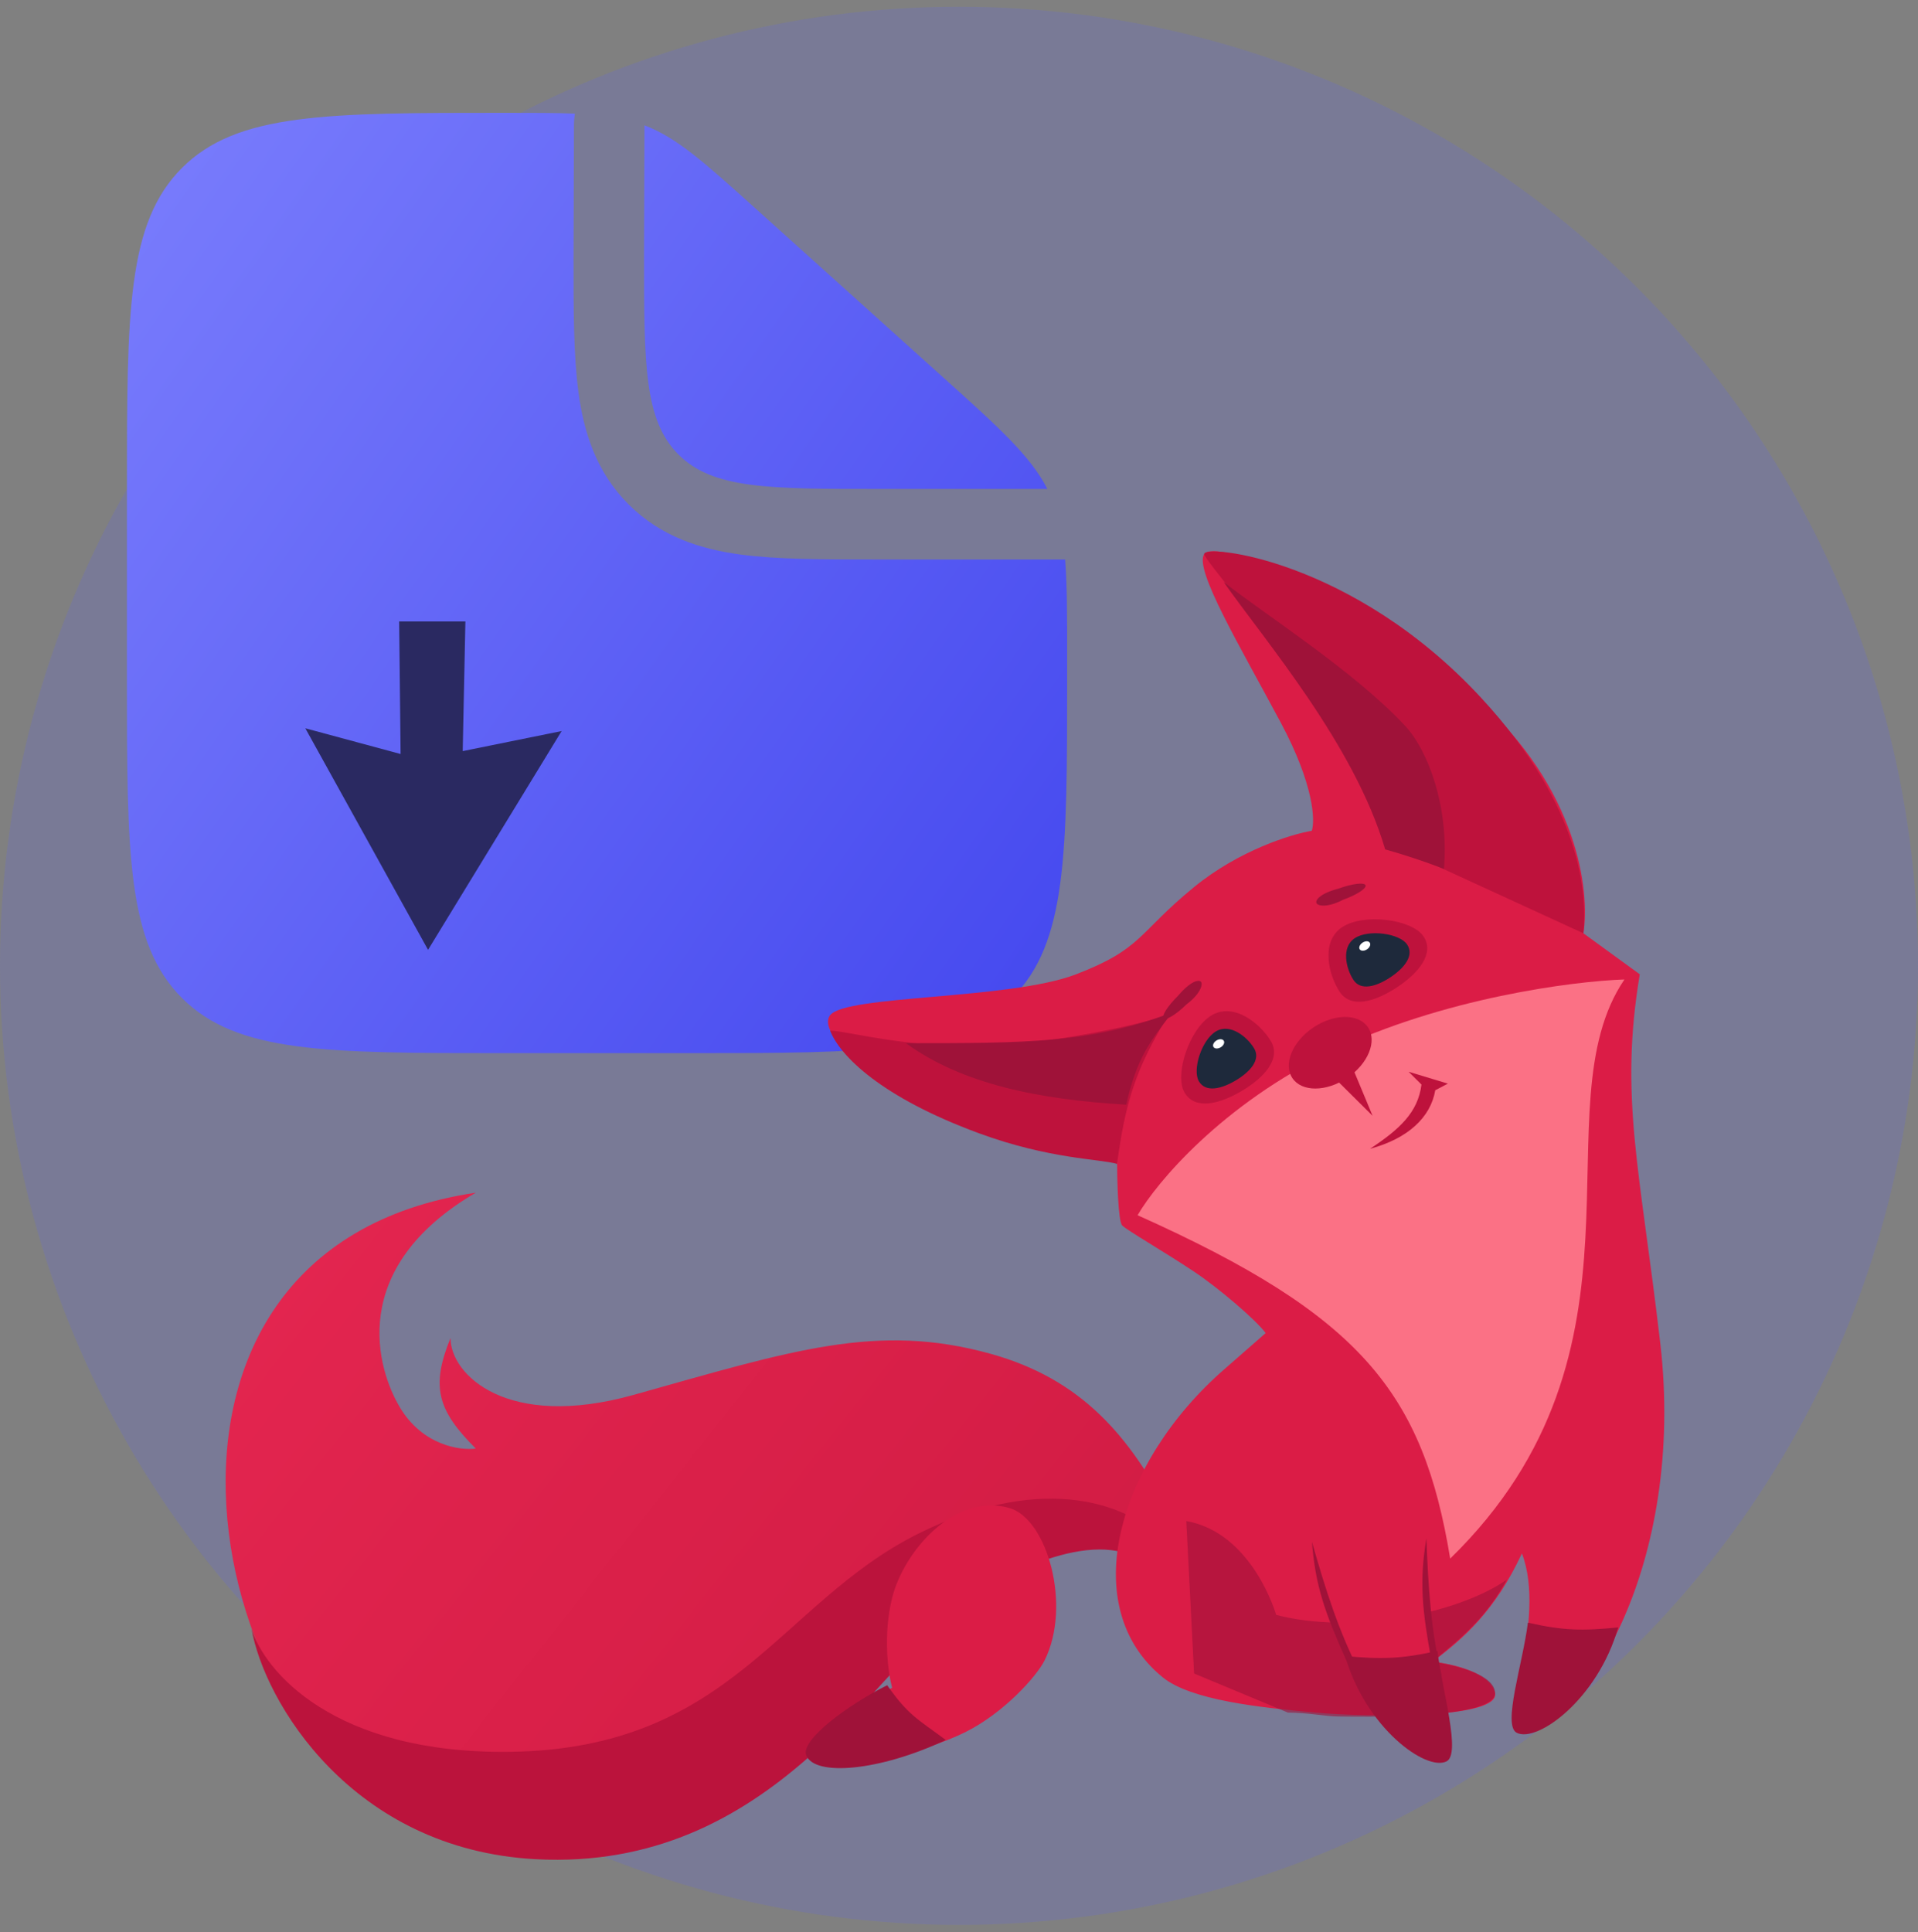
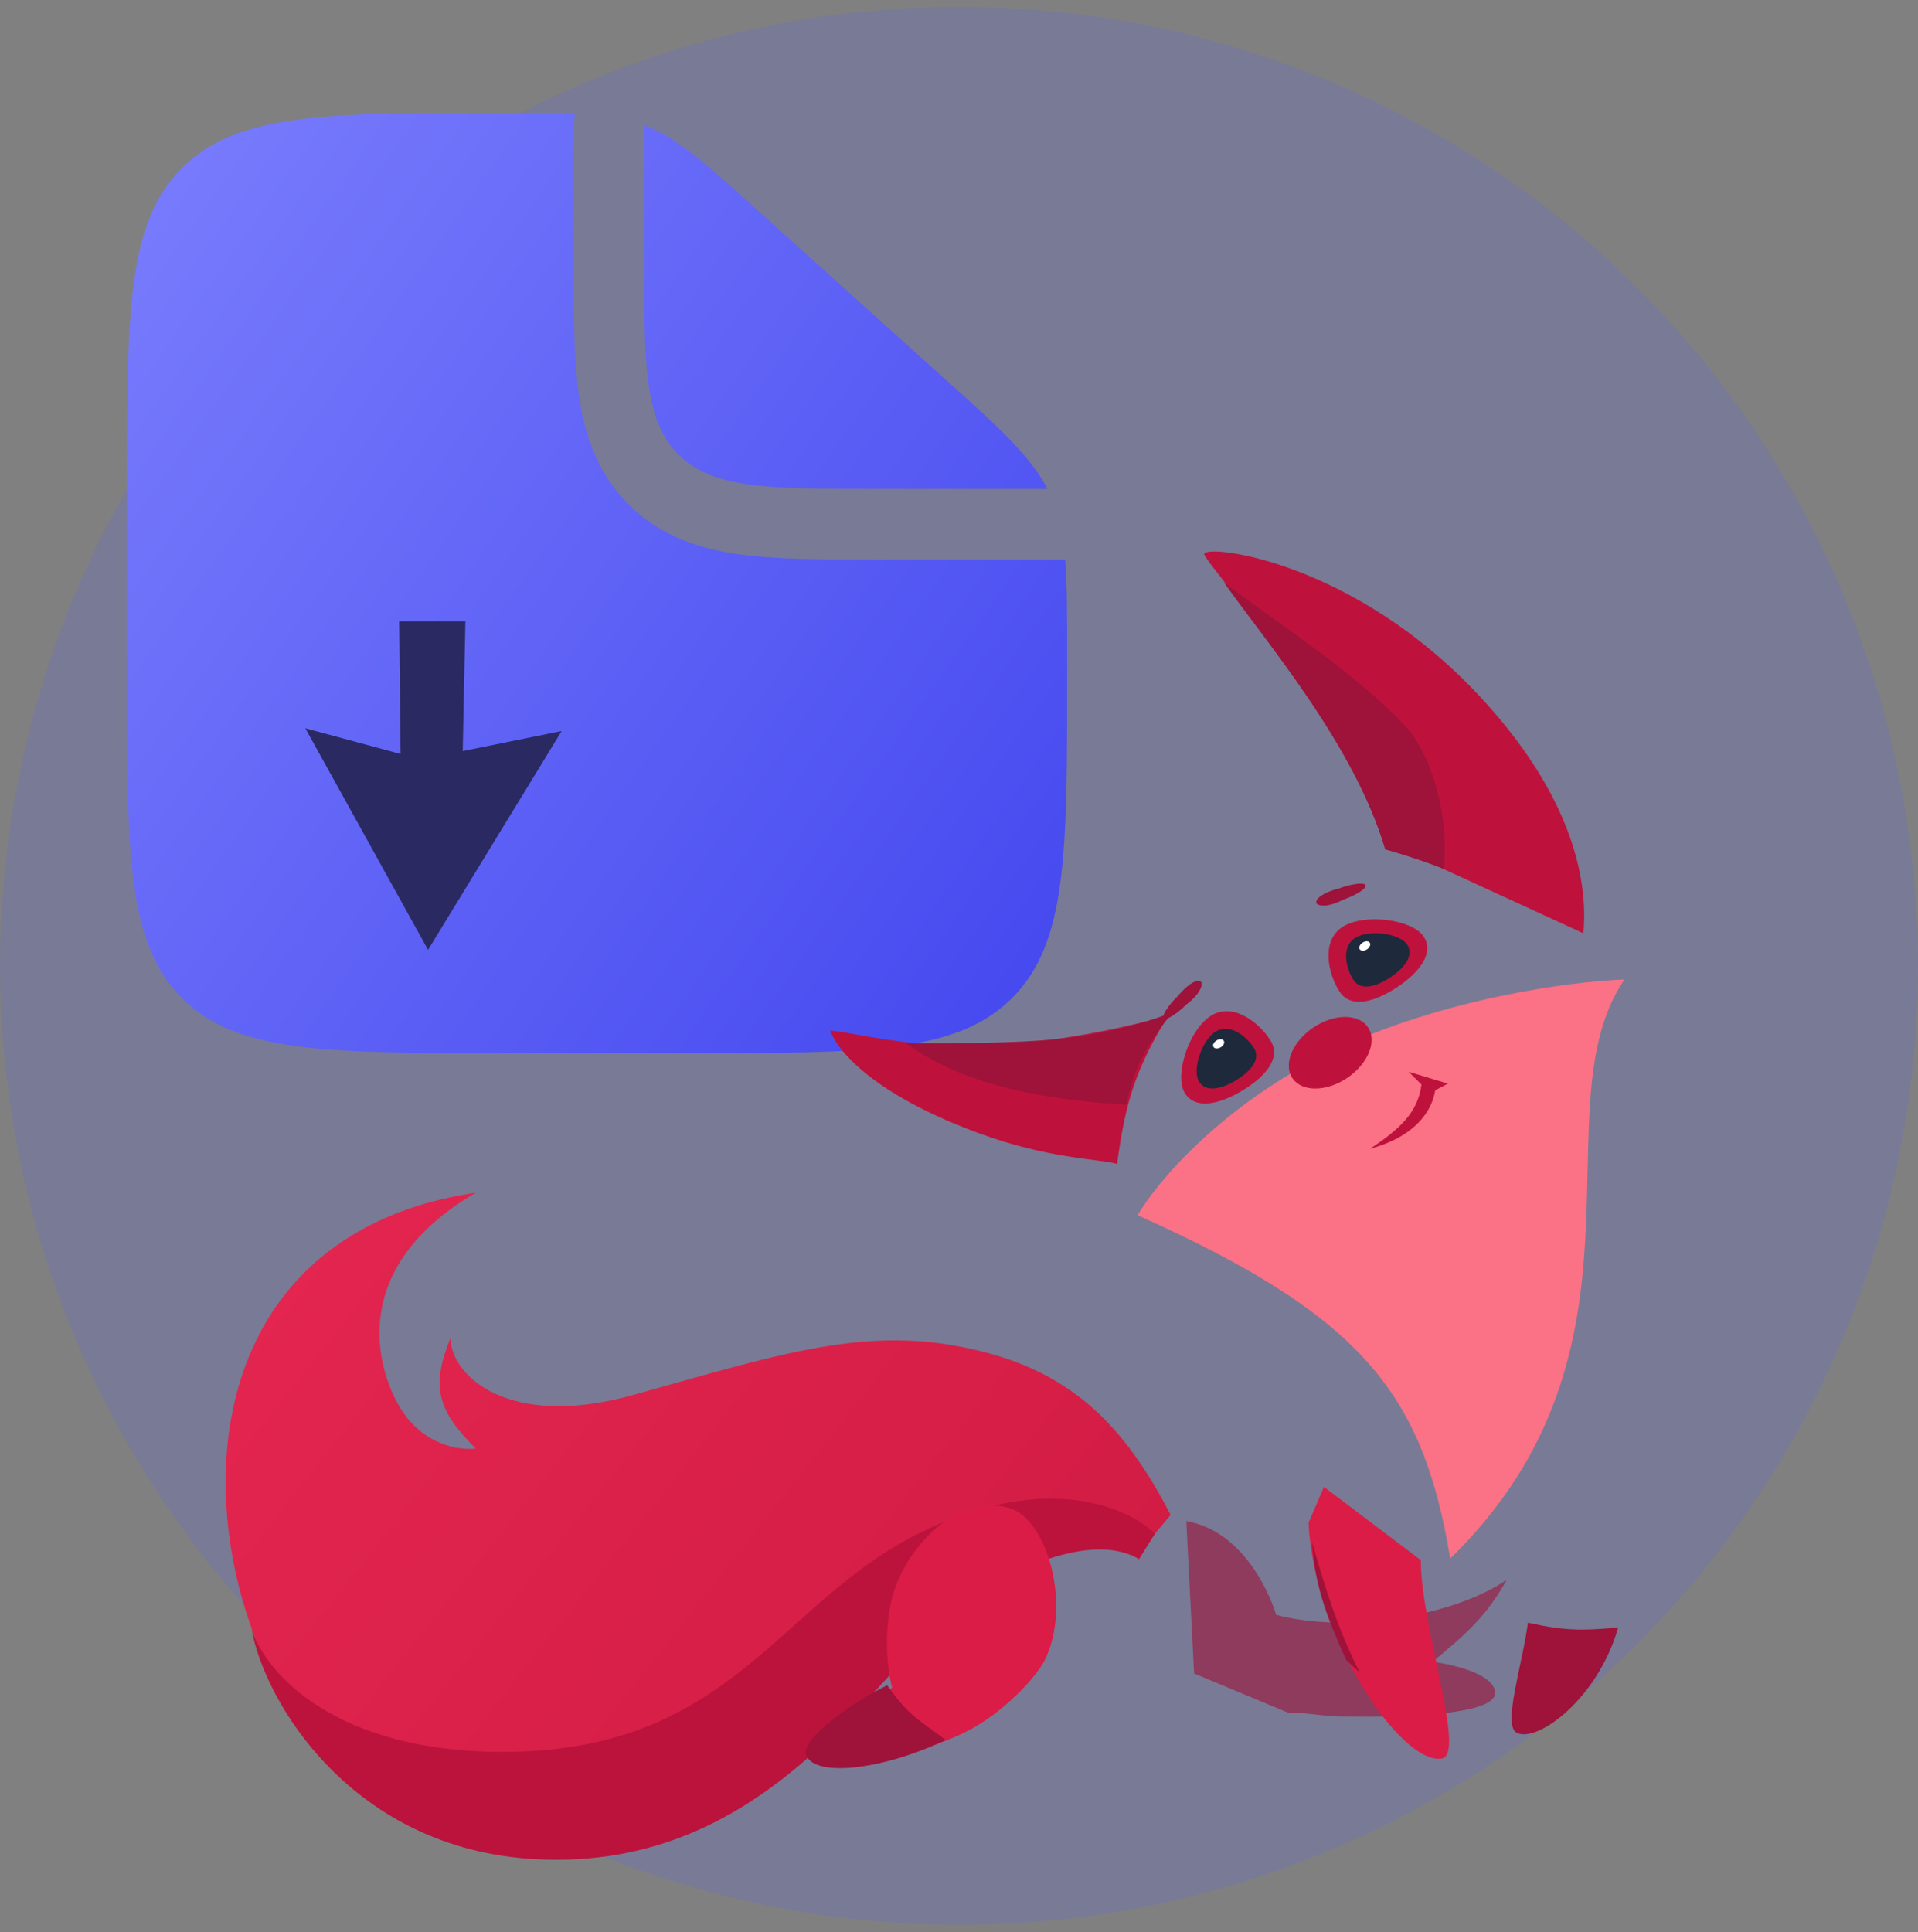
<svg xmlns="http://www.w3.org/2000/svg" width="136" height="137" viewBox="0 0 136 137" fill="none">
  <rect x="0" y="0" width="136" height="137" fill="#808080" stroke="none" />
  <g clip-path="url(#clip0_4581_46107)">
    <circle opacity="0.2" cx="68" cy="68.477" r="68" fill="#6366F1" />
    <path fill-rule="evenodd" clip-rule="evenodd" d="M49 74.667H35.667C23.096 74.667 16.811 74.667 12.905 70.762C9 66.856 9 60.571 9 48V34.667C9 22.096 9 15.81 12.905 11.905C16.811 8 23.129 8 35.766 8C37.786 8 39.405 8 40.767 8.056C40.722 8.322 40.699 8.594 40.698 8.869L40.667 18.317V18.317V18.317V18.317C40.666 21.974 40.666 25.206 41.017 27.811C41.396 30.634 42.268 33.458 44.572 35.762C46.876 38.066 49.7 38.938 52.523 39.318C55.128 39.668 58.36 39.667 62.017 39.667H62.017L62.334 39.667H75.525C75.667 41.448 75.667 43.634 75.667 46.543V46.543V48C75.667 60.571 75.667 66.856 71.762 70.762C67.856 74.667 61.571 74.667 49 74.667ZM53.643 14.846L66.839 26.722C70.895 30.372 73.059 32.32 74.267 34.667H62.334C54.477 34.667 50.548 34.667 48.108 32.226C45.667 29.786 45.667 25.857 45.667 18L45.698 8.885C48.004 9.77 49.884 11.462 53.643 14.846Z" fill="url(#paint0_linear_4581_46107)" />
    <path d="M21.65 51.636L30.352 67.344L39.824 51.832L32.81 53.254L33 44.059L28.303 44.059L28.405 53.458L21.65 51.636Z" fill="#2A2961" />
    <path d="M65.987 115.245C71.81 109.646 76.961 108.751 80.768 110.094L83.008 107.407C80.096 101.808 76.692 97.776 70.242 95.985C62.179 93.745 56.132 95.761 44.934 98.896C35.975 101.405 31.944 97.478 31.944 94.865C30.553 98.285 30.985 99.964 33.736 102.704C32.616 102.853 29.973 102.48 28.361 99.792C26.748 97.105 24.553 89.938 33.736 84.562C6.636 88.594 14.789 124.742 30.376 129.579C49.861 135.626 57.522 123.384 65.987 115.245Z" fill="url(#paint1_linear_4581_46107)" />
    <path d="M65.09 108.75C74.434 104.077 80.319 107.107 81.887 108.75L80.767 110.541C76.96 108.302 70.261 112.169 68.225 113.677C62.178 118.156 54.787 132.714 37.99 131.818C24.928 131.121 18.729 120.62 17.833 115.469C18.729 118.455 23.656 124.382 36.198 124.203C51.876 123.979 55.235 113.677 65.09 108.75Z" fill="#BB133C" />
-     <path d="M104.644 49.456C111.912 55.852 112.76 63.264 112.275 66.171L116.272 69.078C114.819 77.799 116.272 82.741 117.726 95.241C119.543 110.866 112.275 122.494 107.915 122.494C106.171 122.494 109.732 114.863 107.915 110.139C106.01 114.216 103.793 116.156 101.576 117.819C102.908 117.94 105.719 118.583 106.01 120.036C106.374 121.853 97.259 121.785 93.262 121.422C89.264 121.059 84.438 120.537 82.453 118.928C76.301 113.939 79.208 103.685 86.839 97.058L89.746 94.514C89.019 93.545 86.403 91.317 84.659 90.154C82.479 88.701 79.935 87.247 79.572 86.884C79.281 86.593 79.208 83.613 79.208 82.16C77.876 82.039 73.976 81.36 69.034 79.616C62.857 77.436 57.769 73.439 58.859 71.985C59.95 70.532 71.578 70.895 76.301 69.078C81.025 67.261 80.662 66.171 84.659 62.901C87.857 60.285 91.563 59.146 93.016 58.904C93.259 58.177 93.162 55.634 90.836 51.273C87.929 45.822 84.659 40.372 85.386 39.282C86.112 38.192 95.56 41.462 104.644 49.456Z" fill="#DB1C46" />
    <path d="M94.471 74.532C102.32 70.754 111.55 69.566 115.184 69.445C109.006 78.53 118.091 95.608 102.829 110.506C100.898 98.765 96.543 93.271 80.663 86.16C81.996 83.859 86.623 78.312 94.471 74.532Z" fill="#FB7185" />
    <path d="M108.339 115.047C110.888 115.619 112.184 115.633 114.742 115.385C113.289 120.473 109.006 123.584 107.552 122.857C106.512 122.337 107.976 117.954 108.339 115.047Z" fill="#9F1239" />
    <path d="M67.217 74.165C71.868 74.455 79.208 73.075 82.842 71.984C80.519 75.805 79.796 78.135 79.208 82.522C77.997 82.159 74.427 82.195 69.397 80.342C62.493 77.798 59.586 74.891 58.859 73.075C59.828 73.075 62.566 73.874 67.217 74.165Z" fill="#BE123C" />
    <path opacity="0.6" d="M101.576 117.821C104.071 115.773 105.456 114.495 106.842 112.001C103.239 114.495 95.756 115.881 90.49 114.495C90.49 114.495 88.828 108.675 84.116 107.844L84.67 118.652L91.322 121.424C92.707 121.424 94.038 121.701 94.925 121.701C96.033 121.701 106.01 121.978 106.01 120.038C106.01 118.708 103.054 118.006 101.576 117.821Z" fill="#9F1239" />
    <path d="M98.83 59.995L112.275 66.172C112.517 63.508 112.275 57.306 105.007 49.457C95.923 39.646 85.385 38.556 85.385 39.283C85.385 39.646 89.745 44.733 92.652 48.73C94.978 51.928 97.74 57.573 98.83 59.995Z" fill="#BE123C" />
    <path d="M102.234 124.681C103.978 124.39 100.745 115.338 100.745 110.614L93.876 105.422L92.786 107.965C93.15 115.96 99.327 125.165 102.234 124.681Z" fill="#DB1C46" />
-     <path d="M101.92 117.047C99.37 117.619 97.937 117.658 95.379 117.41C96.832 122.497 101.116 125.609 102.569 124.882C103.609 124.362 102.283 119.954 101.92 117.047Z" fill="#9F1239" />
-     <path d="M101.142 109.055C100.632 112.165 100.838 114.126 101.506 117.776L102.232 118.866C101.459 115.57 101.267 112.475 101.142 109.055Z" fill="#9F1239" />
    <path d="M86.762 41.258C89.676 45.405 96.046 52.81 98.219 60.223C100.57 60.883 102.387 61.609 102.387 61.609C102.75 57.246 101.297 53.252 99.627 51.457C96.022 47.581 89.68 43.566 86.762 41.258Z" fill="#9F1239" />
    <path d="M93.027 109.314C93.271 112.456 93.938 114.312 95.455 117.698L96.42 118.584C94.885 115.567 93.961 112.607 93.027 109.314Z" fill="#9F1239" />
    <ellipse cx="94.322" cy="74.64" rx="3.23" ry="2.153" transform="rotate(-33.923 94.322 74.64)" fill="#BE123C" />
-     <path d="M97.325 79.109L94.727 76.531L95.918 75.73L97.325 79.109Z" fill="#BE123C" />
    <path d="M102.664 76.83L99.882 75.988L100.792 76.895C100.546 78.867 99.245 80.062 97.144 81.45C99.83 80.727 101.443 79.225 101.77 77.298L102.664 76.83Z" fill="#BE123C" />
    <path d="M79.859 78.322C80.585 75.052 81.573 73.787 83.129 71.781C77.315 73.962 72.954 73.962 64.234 73.962C68.231 76.868 73.681 77.959 79.859 78.322Z" fill="#9F1239" />
    <path d="M83.997 77.471C84.742 78.718 86.483 78.283 88.067 77.337C89.65 76.391 90.858 75.064 90.113 73.816C89.368 72.569 87.491 71.041 85.908 71.988C84.324 72.934 83.251 76.224 83.997 77.471Z" fill="#BE123C" />
    <path d="M85.012 76.668C85.496 77.479 86.613 77.205 87.627 76.6C88.64 75.994 89.41 75.14 88.926 74.329C88.442 73.519 87.229 72.522 86.216 73.127C85.202 73.733 84.528 75.858 85.012 76.668Z" fill="#1E293B" />
    <ellipse cx="0.427" cy="0.285" rx="0.427" ry="0.285" transform="matrix(-0.858 0.513 0.513 0.858 86.629 73.547)" fill="white" />
    <path d="M82.511 72.203C82.677 72.371 83.403 71.926 84.132 71.209C85.122 70.468 85.318 69.773 85.153 69.605C84.987 69.437 84.415 69.562 83.532 70.599C82.803 71.317 82.346 72.035 82.511 72.203Z" fill="#9F1239" />
    <path d="M100.938 66.392C101.739 67.604 100.593 68.985 99.054 70.002C97.515 71.019 95.795 71.532 94.994 70.32C94.193 69.108 93.63 66.755 95.168 65.738C96.707 64.721 100.137 65.18 100.938 66.392Z" fill="#BE123C" />
    <path d="M99.776 66.968C100.297 67.756 99.566 68.644 98.581 69.295C97.597 69.946 96.493 70.27 95.972 69.482C95.452 68.694 95.078 67.169 96.063 66.518C97.048 65.867 99.256 66.18 99.776 66.968Z" fill="#1E293B" />
    <ellipse cx="96.772" cy="67.072" rx="0.427" ry="0.285" transform="rotate(-33.459 96.772 67.072)" fill="white" />
    <path d="M96.829 62.767C96.909 62.989 96.194 63.45 95.231 63.796C94.134 64.367 93.423 64.243 93.343 64.021C93.263 63.799 93.624 63.338 94.942 62.992C95.904 62.645 96.749 62.545 96.829 62.767Z" fill="#9F1239" />
    <path d="M57.993 124.377C57.328 123.047 61.227 120.682 63.259 119.666C62.982 118.65 62.594 115.952 63.259 113.292C64.09 109.966 67.694 105.808 71.574 106.917C74.252 107.683 76.008 113.846 74.068 117.726C73.514 118.834 71.221 121.423 68.449 122.809C65.559 124.254 58.825 126.04 57.993 124.377Z" fill="#DB1C46" />
    <path d="M62.907 119.484C64.415 121.618 64.999 121.833 67.063 123.365C62.352 125.582 57.761 125.965 57.169 124.451C56.746 123.368 60.135 120.871 62.907 119.484Z" fill="#9F1239" />
  </g>
  <defs>
    <linearGradient id="paint0_linear_4581_46107" x1="6.945" y1="-17.695" x2="114.99" y2="58.324" gradientUnits="userSpaceOnUse">
      <stop stop-color="#8487FF" />
      <stop offset="1" stop-color="#363AEB" />
    </linearGradient>
    <linearGradient id="paint1_linear_4581_46107" x1="24.553" y1="84.787" x2="72.706" y2="122.86" gradientUnits="userSpaceOnUse">
      <stop stop-color="#E3254F" />
      <stop offset="1" stop-color="#D21C44" />
    </linearGradient>
    <clipPath id="clip0_4581_46107">
      <rect width="136" height="136" fill="white" transform="translate(0 0.477)" />
    </clipPath>
  </defs>
</svg>